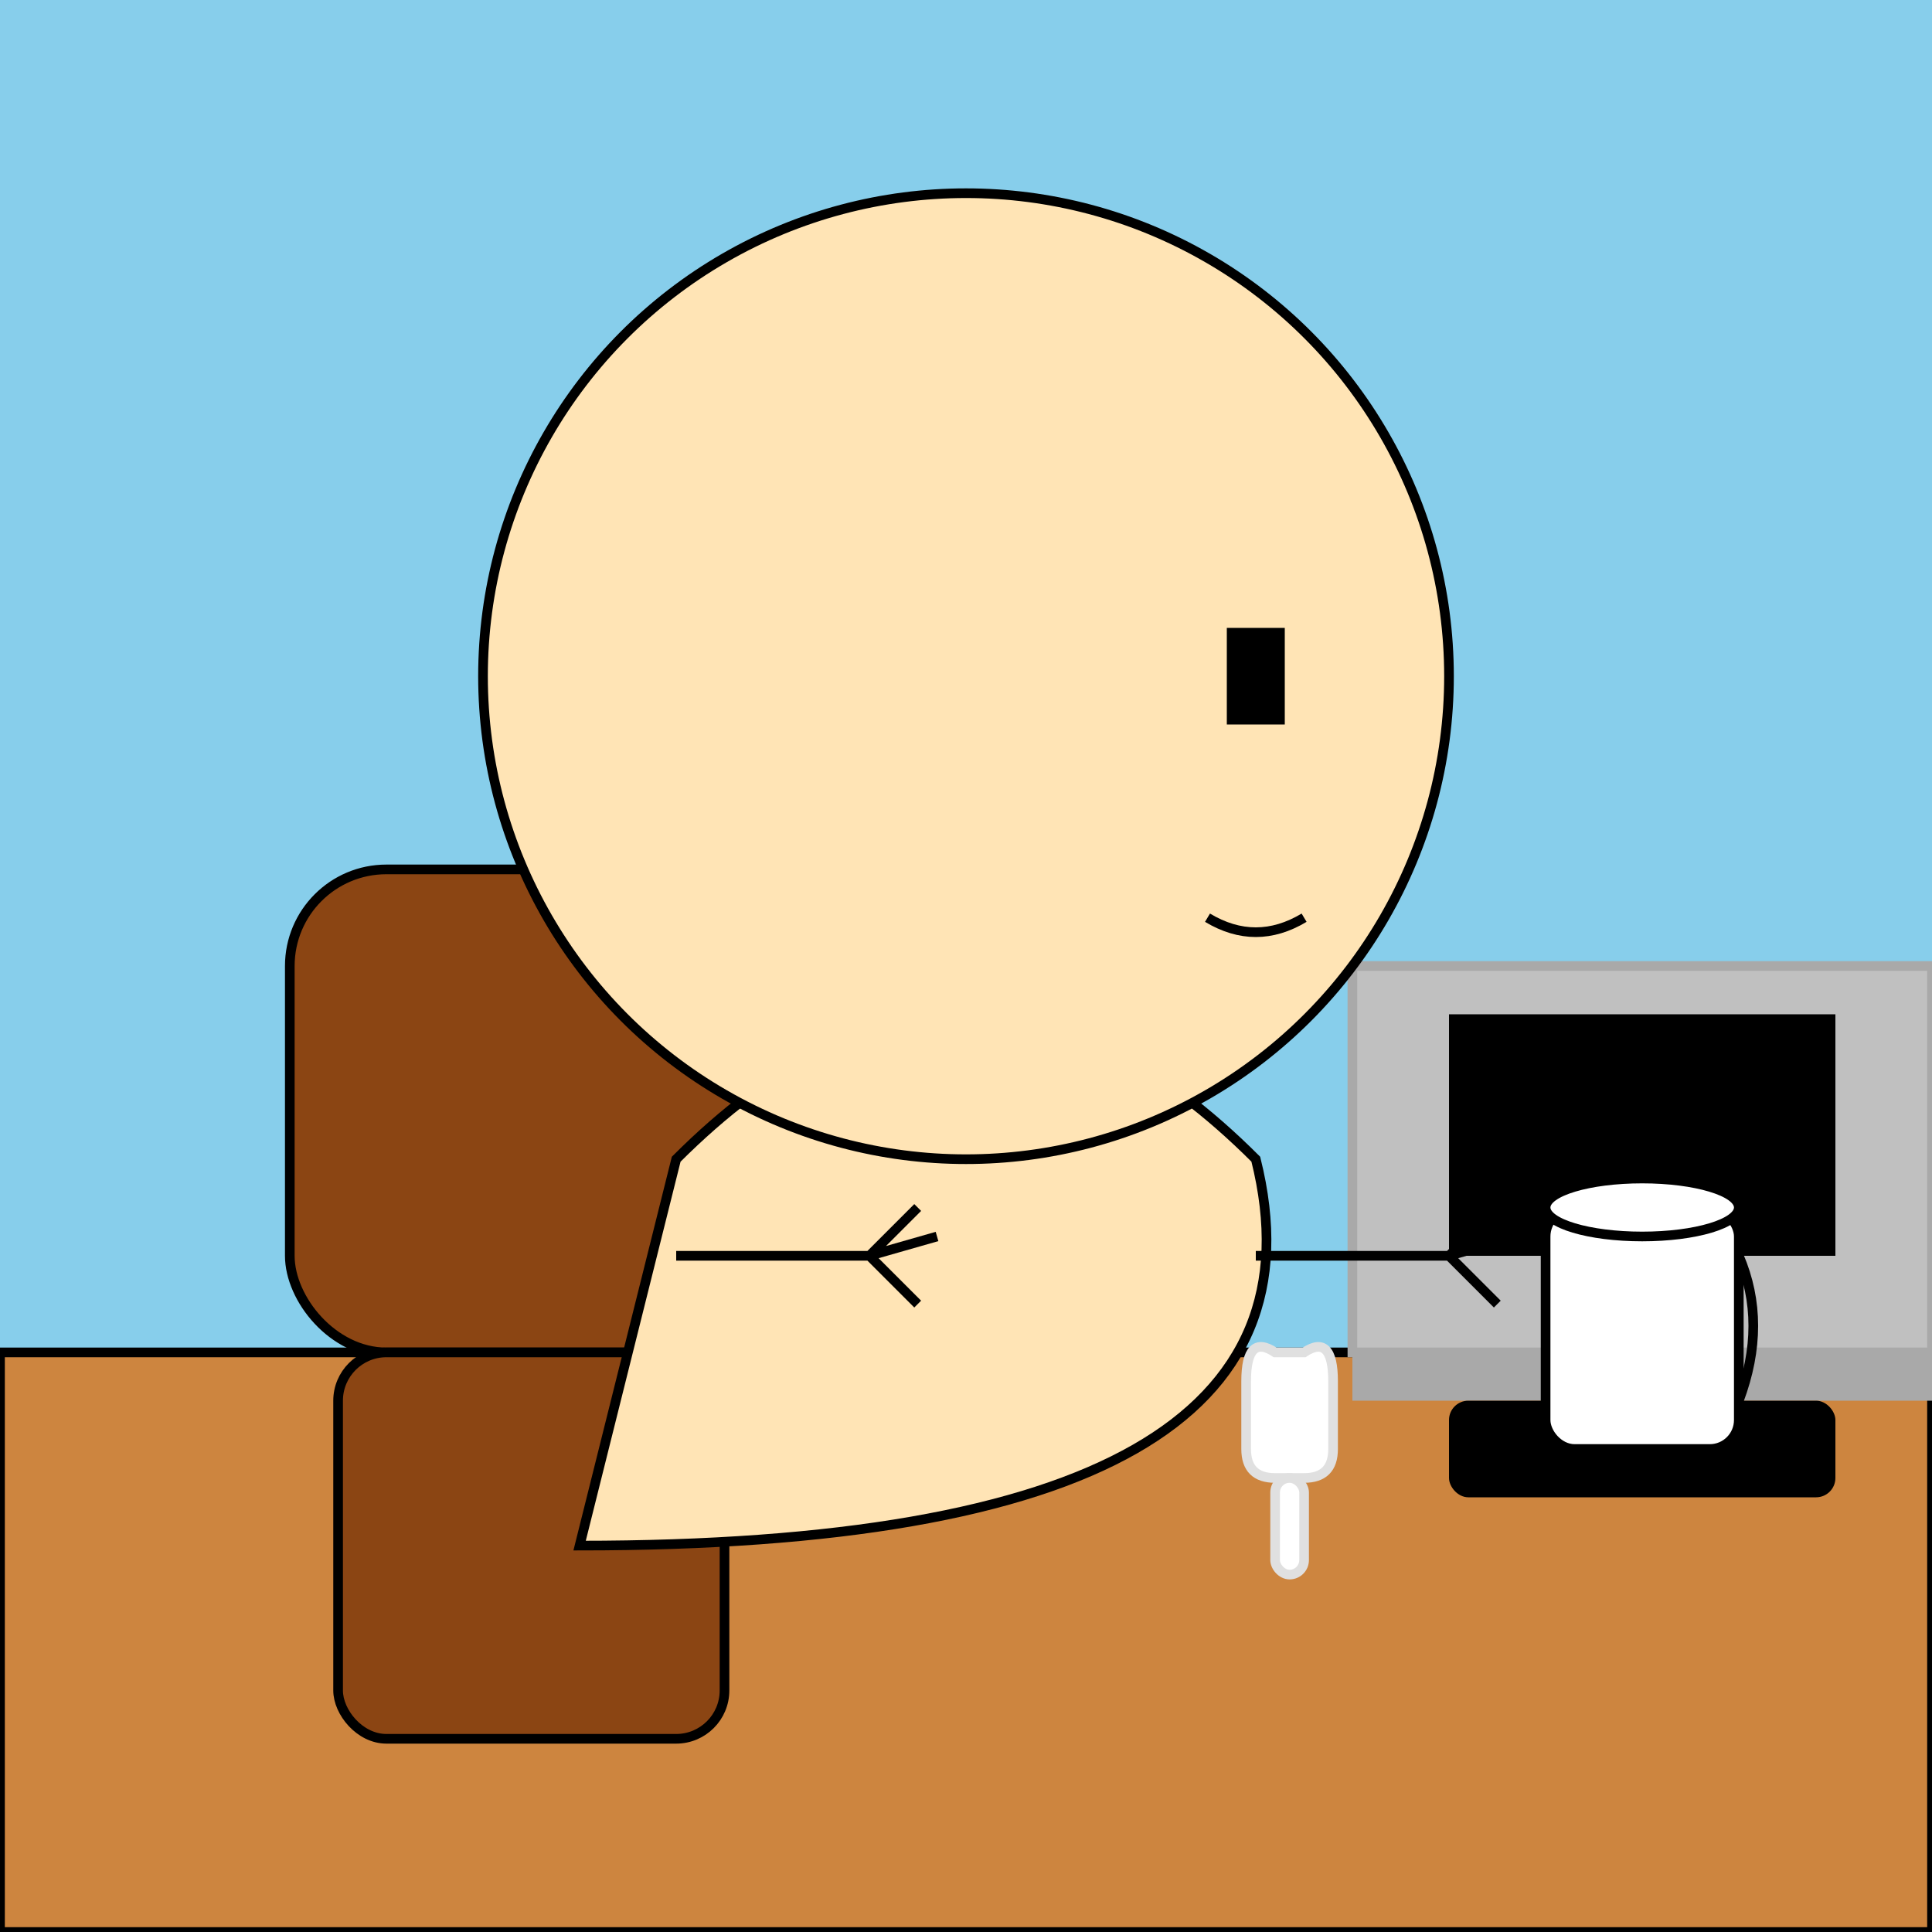
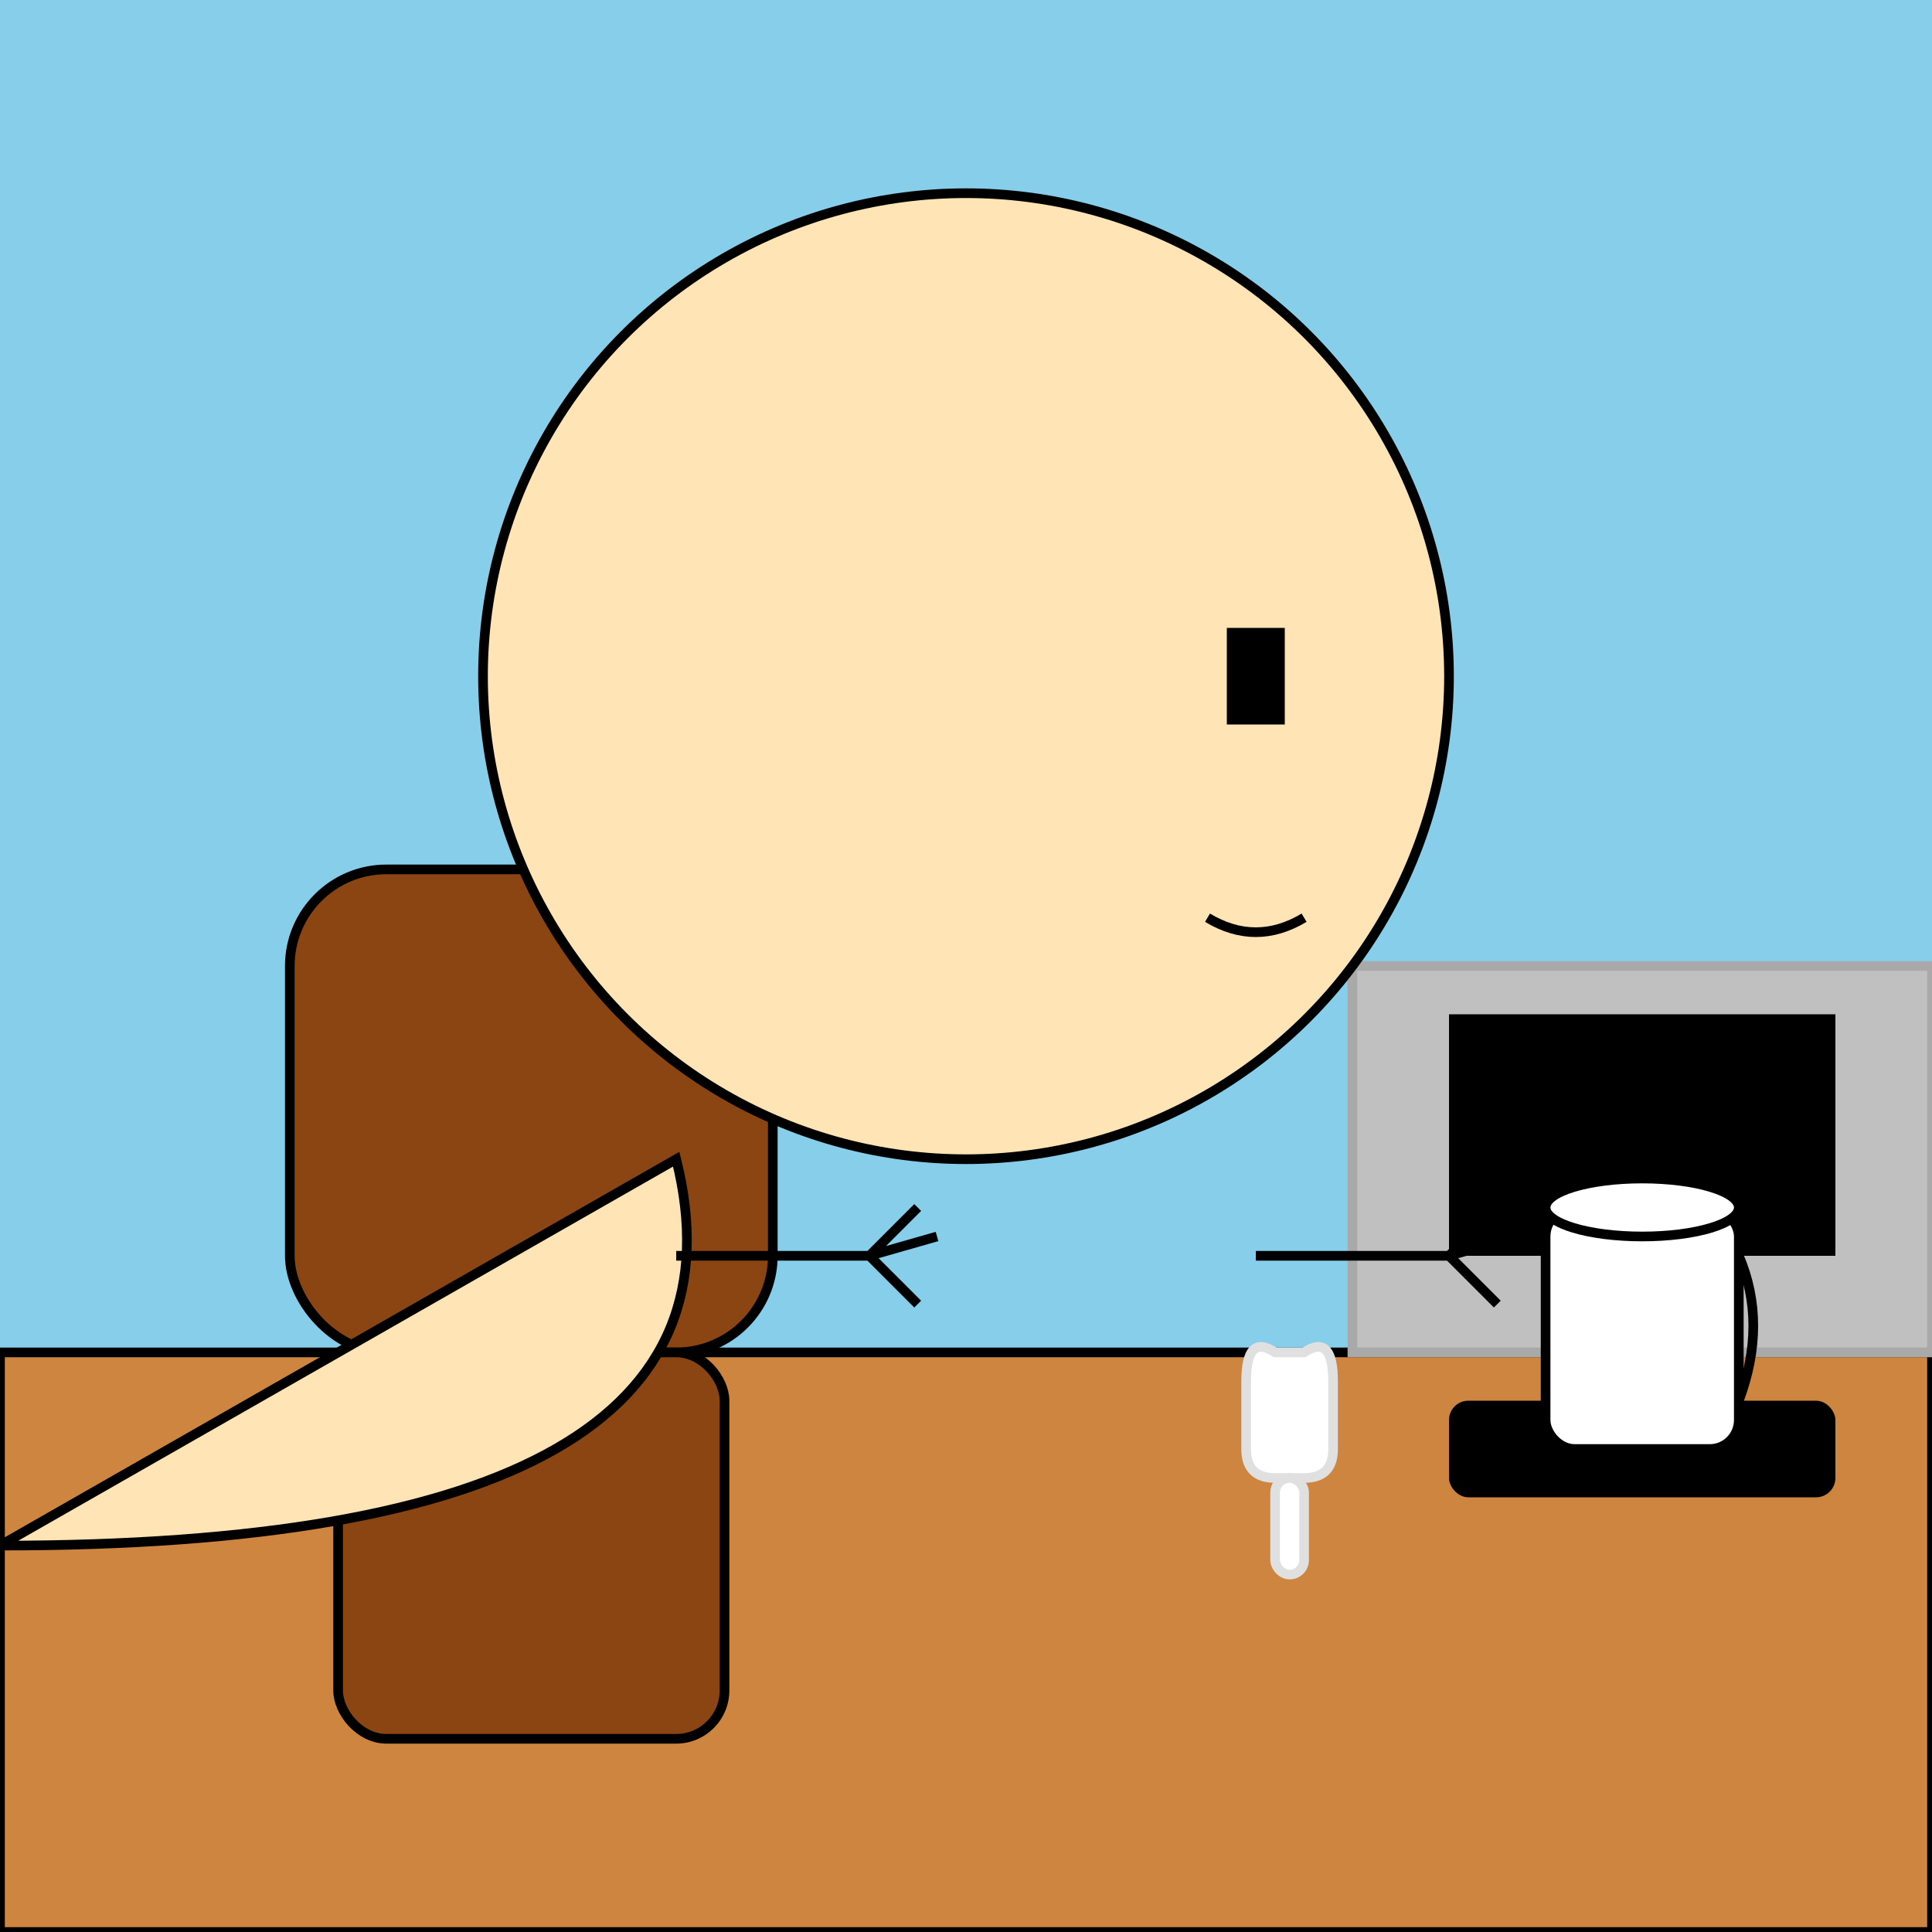
<svg xmlns="http://www.w3.org/2000/svg" viewBox="0 0 200 200">
  <path fill="#87CEEB" d="M0 0h200v200H0z" />
  <path fill="peru" stroke="#000" d="M0 140h200v60H0z" />
  <rect x="30" y="90" width="50" height="50" rx="10" fill="#8B4513" stroke="#000" />
  <rect x="35" y="140" width="40" height="40" rx="5" fill="#8B4513" stroke="#000" />
-   <path d="M70 120c20-20 40-20 60 0q10 40-70 40Z" fill="#FFE4B5" stroke="#000" />
+   <path d="M70 120q10 40-70 40Z" fill="#FFE4B5" stroke="#000" />
  <path fill="silver" stroke="#A9A9A9" d="M140 100h60v40h-60z" />
-   <path fill="#A9A9A9" d="M140 140h60v5h-60z" />
  <path d="M150 105h40v25h-40z" />
  <rect x="150" y="145" width="40" height="10" rx="2" ry="2" />
  <rect x="160" y="125" width="20" height="25" rx="3" fill="#FFF" stroke="#000" />
  <path d="M180 130q3 7 0 15" fill="none" stroke="#000" />
  <ellipse cx="170" cy="125" rx="10" ry="3" fill="#FFF" stroke="#000" />
  <path stroke="#000" d="M70 130h20M90 130l5-5M90 130l5 5M90 130l7-2M130 130h20M150 130l5-5M150 130l5 5M150 130l7-2" />
  <circle cx="100" cy="70" r="50" fill="#FFE4B5" stroke="#000" />
  <path d="M127 65h6v10h-6z" />
  <path d="M125 95q5 3 10 0" fill="none" stroke="#000" />
  <path d="M135 140q3-2 3 3v7q0 3-3 3h-3q-3 0-3-3v-7q0-5 3-3Z" fill="#fff" stroke="#E0E0E0" />
  <rect x="132" y="153" width="3" height="10" rx="1.5" fill="#fff" stroke="#E0E0E0" />
</svg>